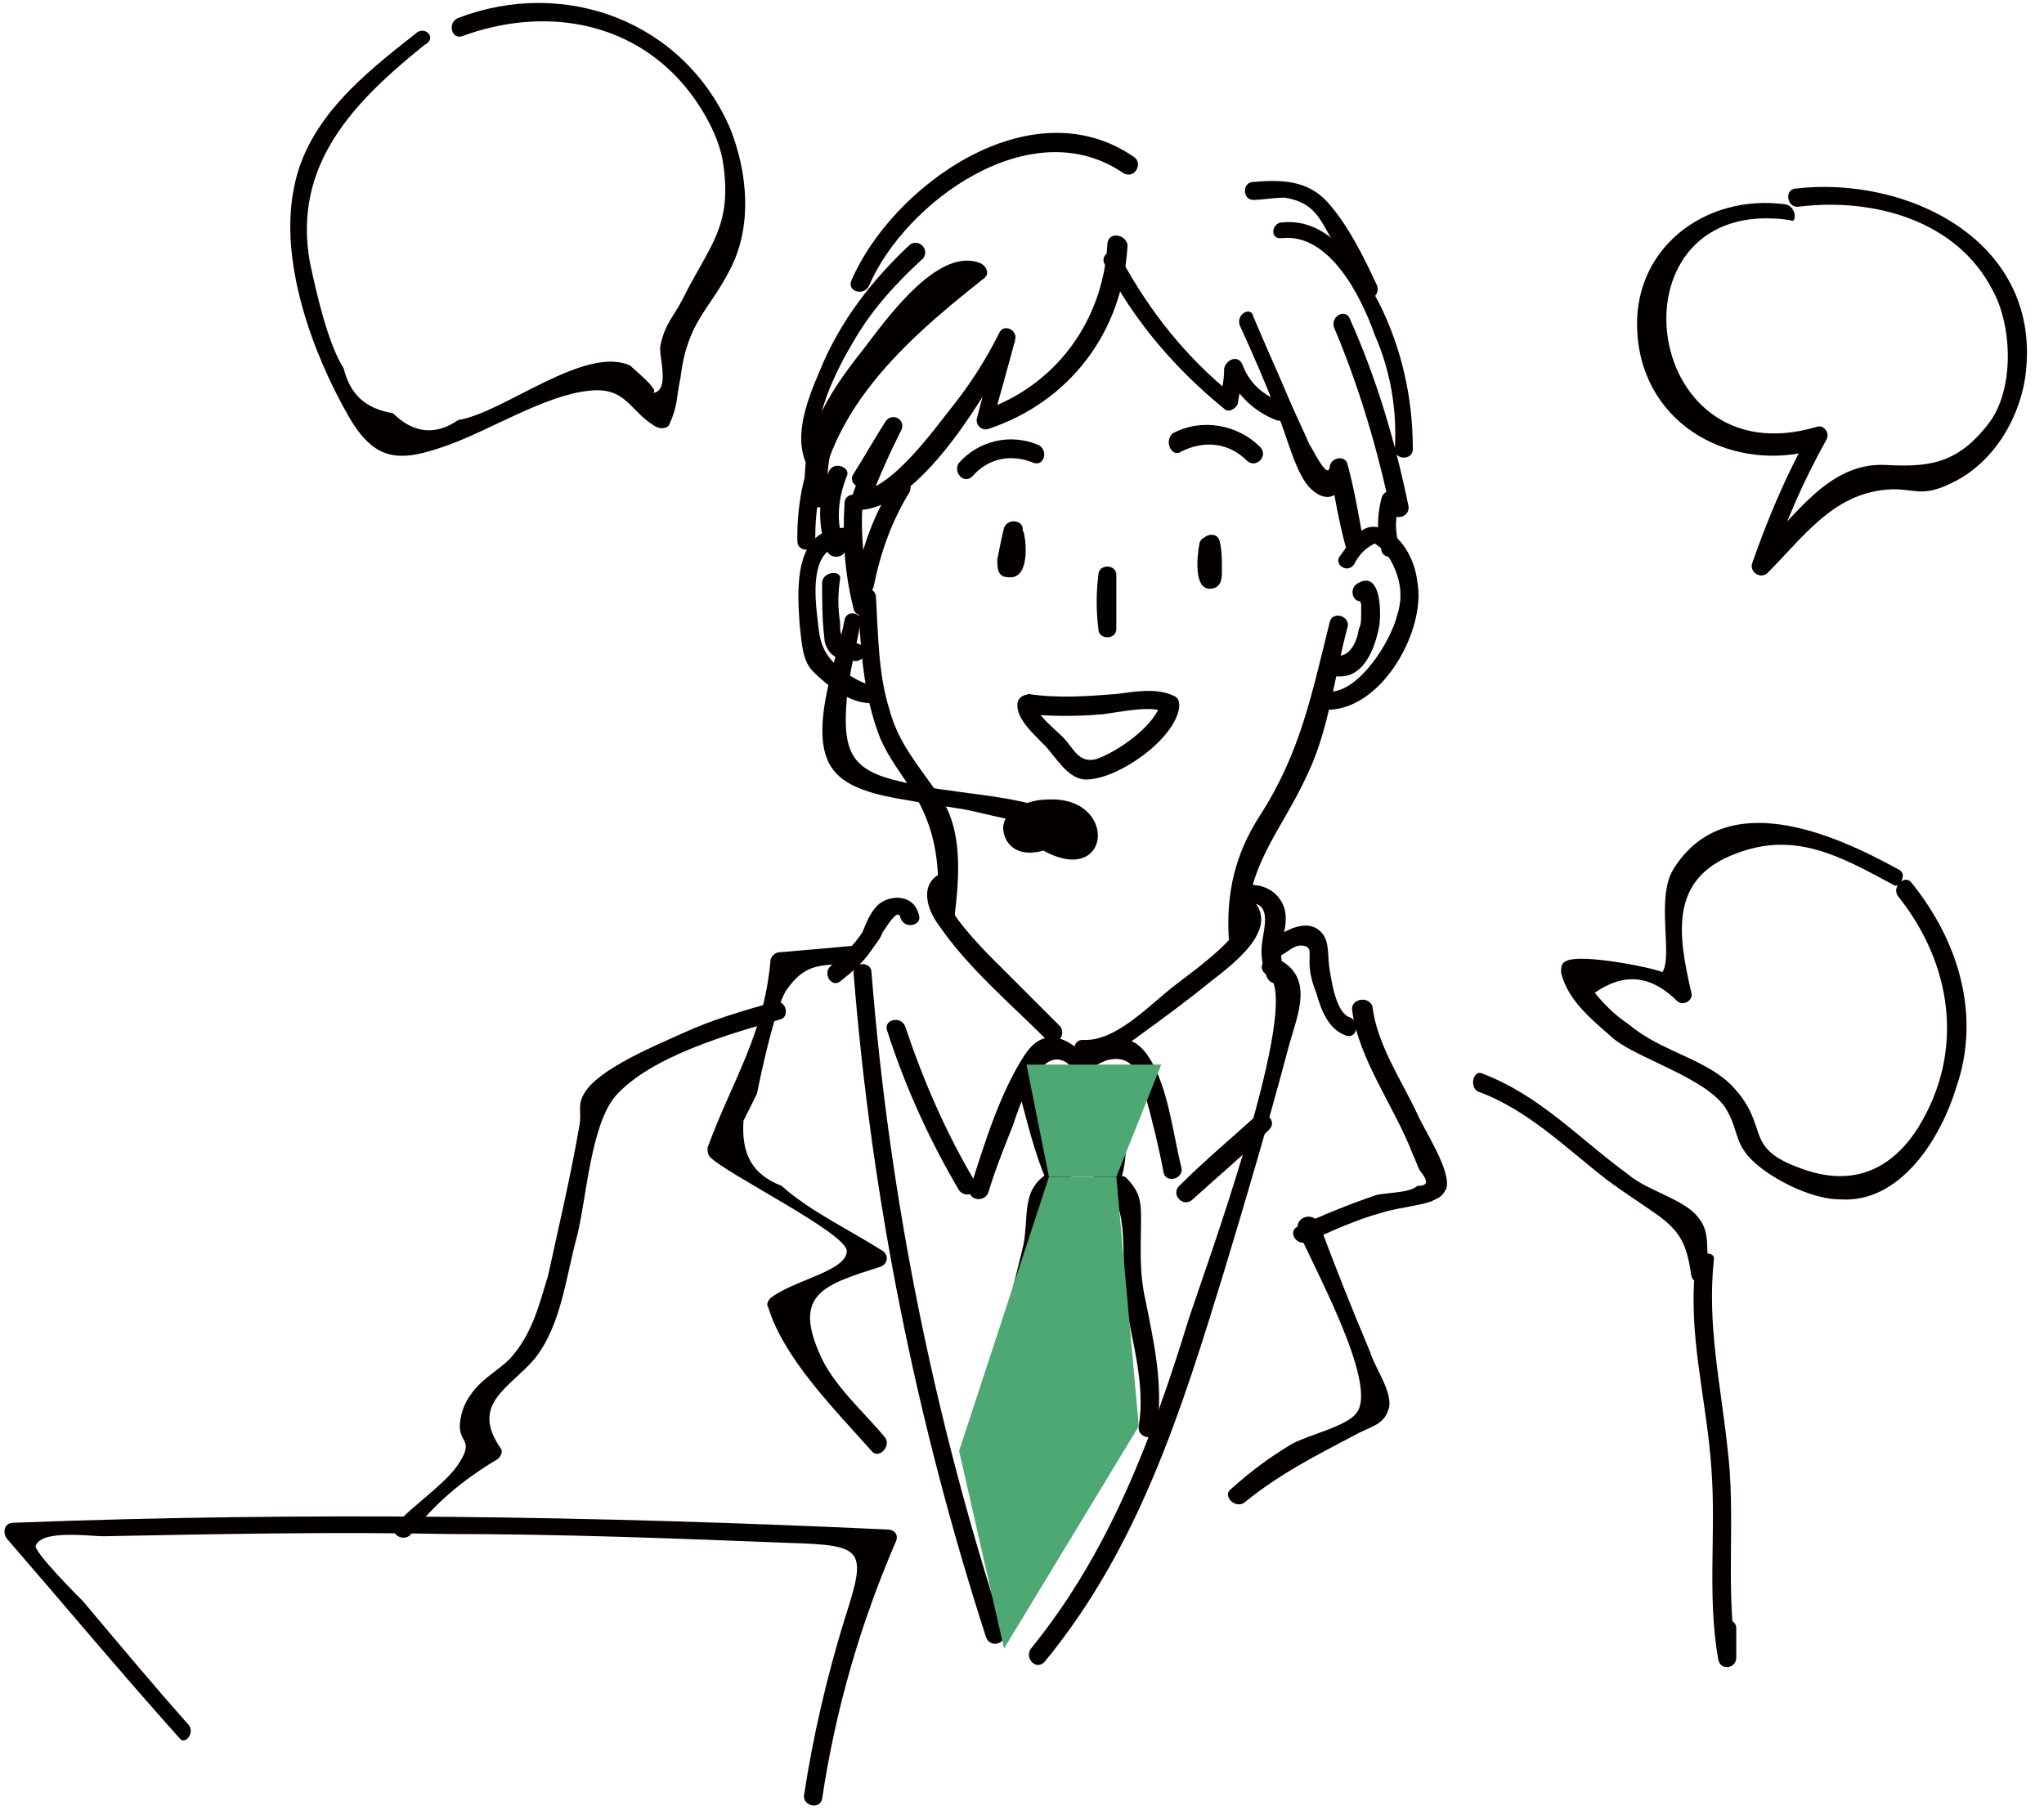
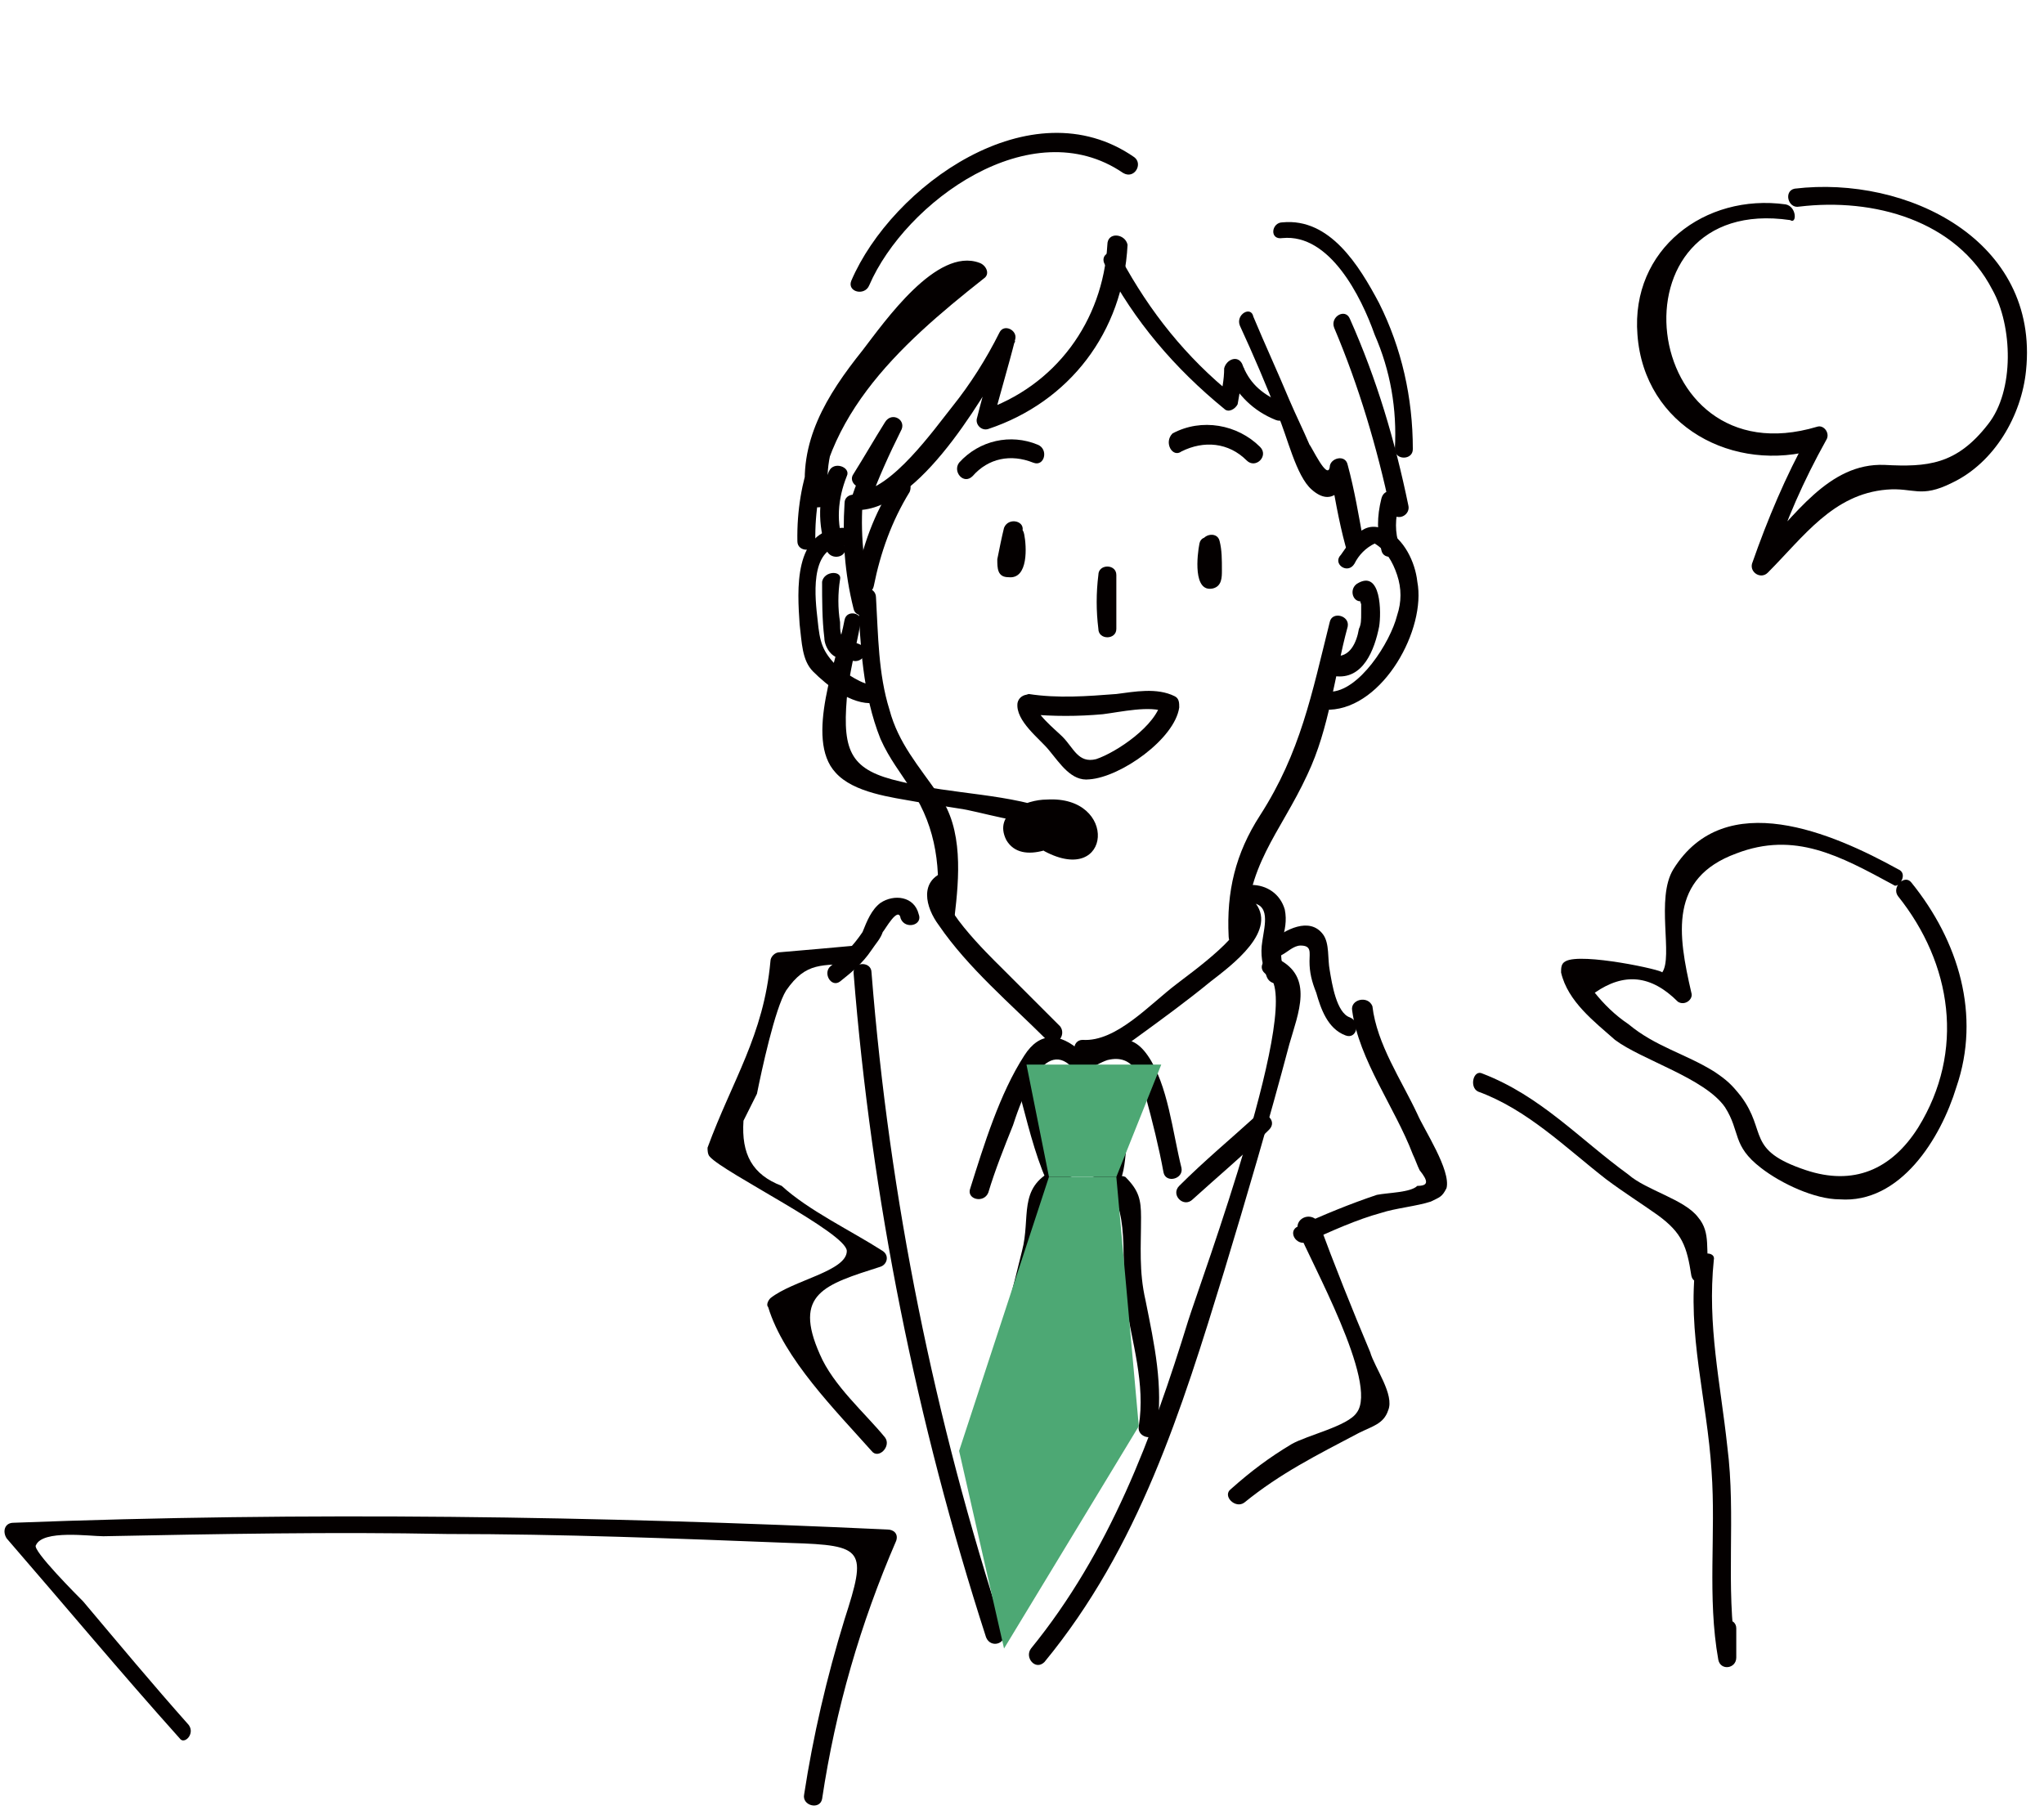
<svg xmlns="http://www.w3.org/2000/svg" version="1.1" id="レイヤー_1" x="0px" y="0px" viewBox="0 0 91 81" style="enable-background:new 0 0 91 81;" xml:space="preserve">
  <style type="text/css">
	.st0{fill:#040000;}
	.st1{fill:#4DA874;}
</style>
  <g>
    <path class="st0" d="M38.2,26.6c0.1,2.1,0.2,4.3,1,6.3c0.4,0.9,0.9,1.5,1.4,2.3c1.1,1.7,1.3,3.5,1.1,5.6c0,0.5,0.8,0.5,0.8,0   c0.2-1.7,0.4-3.9-0.7-5.4c-0.9-1.3-1.8-2.3-2.2-3.8c-0.5-1.6-0.5-3.3-0.6-5C39,26.1,38.2,26,38.2,26.6L38.2,26.6z" />
    <path class="st0" d="M59.2,27.7c-0.8,3.2-1.3,5.8-3.1,8.6c-1.1,1.7-1.5,3.4-1.4,5.4c0,0.5,0.8,0.5,0.8,0c-0.1-3.1,1.5-4.6,2.7-7.2   c1-2.1,1.2-4.4,1.8-6.6C60.1,27.4,59.3,27.2,59.2,27.7L59.2,27.7z" />
    <path class="st0" d="M42.1,38.8c-1.2,0.4-0.9,1.6-0.3,2.4c1.3,1.9,3.2,3.5,4.8,5.1c0.4,0.4,0.9-0.2,0.6-0.6   c-0.9-0.9-1.8-1.8-2.7-2.7c-0.3-0.3-3.2-3.1-2.2-3.5C42.7,39.4,42.5,38.6,42.1,38.8L42.1,38.8z" />
    <path class="st0" d="M55.2,40.6c0.7,0.7-2.3,2.8-2.8,3.2c-1.2,0.9-2.7,2.6-4.2,2.5c-0.5,0-0.5,0.8,0,0.8c1,0,1.6-0.3,2.4-0.9   c1.1-0.8,2.2-1.6,3.3-2.5c0.9-0.7,3.1-2.3,1.9-3.6C55.5,39.7,54.9,40.2,55.2,40.6L55.2,40.6z" />
    <path class="st0" d="M48.1,46.8c-0.9-0.8-1.8-0.9-2.5,0.2c-1.1,1.7-1.8,4-2.4,5.9c-0.2,0.5,0.6,0.7,0.8,0.2c0.3-1,0.7-2,1.1-3   c0.2-0.6,1.2-3.8,2.5-2.7C47.9,47.7,48.5,47.2,48.1,46.8L48.1,46.8z" />
    <path class="st0" d="M48.4,47.6c0.3-0.1,0.6-0.3,0.9-0.4c1.2-0.3,1.5,0.8,1.7,1.6c0.3,1.1,0.6,2.3,0.8,3.4c0.1,0.5,0.9,0.3,0.8-0.2   c-0.4-1.6-0.6-3.7-1.5-5c-0.9-1.3-1.8-0.5-3-0.2C47.7,46.9,47.9,47.7,48.4,47.6L48.4,47.6z" />
    <path class="st0" d="M45.2,48c0.4,1.4,0.7,2.8,1.2,4.1c0.3,0.8,0.8,1.3,1.6,1.3c0.7,0,1.6-0.1,1.9-0.9c0.2-0.5,0.2-1.2,0.3-1.8   c0.1-0.8,0.3-1.6,0.4-2.4c0.1-0.5-0.7-0.7-0.8-0.2c-0.1,0.8-0.3,1.6-0.4,2.4c-0.1,0.8-0.1,2-1.2,2c-1.2,0-1.3-1.3-1.6-2.2   c-0.2-0.8-0.5-1.7-0.7-2.5C45.8,47.3,45.1,47.5,45.2,48L45.2,48z" />
    <path class="st0" d="M46.9,52.1c-1.6,0.8-1,2.1-1.4,3.6c-0.7,2.9-1.5,5.4-1.5,8.4c0,0.5,0.8,0.5,0.8,0c0.1-2.2,0.3-4.4,1-6.5   c0.1-0.4,1.2-4.6,1.6-4.8C47.7,52.5,47.3,51.8,46.9,52.1L46.9,52.1z" />
    <path class="st0" d="M49.4,53.1c0.9,0.8,0.5,3.6,0.7,4.8c0.3,1.9,0.9,3.7,0.6,5.6c-0.1,0.5,0.7,0.7,0.8,0.2c0.3-2-0.1-3.8-0.5-5.8   c-0.3-1.3-0.2-2.4-0.2-3.7c0-0.8-0.1-1.2-0.7-1.8C49.6,52.2,49,52.7,49.4,53.1L49.4,53.1z" />
    <path class="st0" d="M55.6,40.2c1,0,0.7,1,0.6,1.7c-0.1,0.6,0,1.1,0.2,1.6c0.2,0.5,1,0.3,0.8-0.2c-0.2-0.5-0.2-1-0.1-1.5   c0.1-0.4,0.2-0.8,0.1-1.3c-0.2-0.7-0.8-1.1-1.5-1.1C55.1,39.4,55,40.2,55.6,40.2L55.6,40.2z" />
    <path class="st0" d="M56.4,43.4c1.8,0.8-3,13.8-3.5,15.4c-1.6,5.2-3.5,10.3-7,14.6c-0.3,0.4,0.2,1,0.6,0.6c4.2-5.1,6.1-11.2,8-17.4   c1-3.3,2-6.7,2.9-10.1c0.4-1.4,1.1-3-0.5-3.8C56.3,42.5,55.9,43.1,56.4,43.4L56.4,43.4z" />
    <path class="st0" d="M57.1,42.5c0.2-0.1,0.5-0.4,0.8-0.4c0.5,0,0.4,0.3,0.4,0.7c0,0.5,0.1,0.9,0.3,1.4c0.2,0.7,0.5,1.6,1.3,1.9   c0.5,0.2,0.7-0.6,0.2-0.8c-0.6-0.2-0.8-1.5-0.9-2.1c-0.1-0.5,0-1.2-0.3-1.6c-0.6-0.8-1.7-0.2-2.3,0.3   C56.1,42.2,56.7,42.8,57.1,42.5L57.1,42.5z" />
    <path class="st0" d="M60.2,45c0.3,2.2,1.9,4.3,2.7,6.4c0.1,0.2,0.2,0.5,0.3,0.7c0.4,0.5,0.4,0.7-0.1,0.7c-0.3,0.3-1.3,0.3-1.8,0.4   c-1.2,0.4-2.4,0.9-3.5,1.4c-0.5,0.2-0.1,0.9,0.4,0.7c1.1-0.5,2.2-1,3.3-1.3c0.6-0.2,1.6-0.3,2.2-0.5c0.4-0.2,0.5-0.2,0.7-0.6   c0.2-0.8-1-2.6-1.3-3.3c-0.7-1.5-1.8-3.1-2-4.8C60.9,44.3,60.1,44.5,60.2,45L60.2,45z" />
-     <path class="st0" d="M40.9,40.7c-0.2-0.8-1.1-0.9-1.7-0.5c-0.4,0.3-0.6,0.8-0.8,1.3c-0.4,0.6-0.9,1.1-1.4,1.5c-0.4,0.3,0,1,0.4,0.7   c0.5-0.4,1-0.8,1.4-1.4c0.2-0.3,0.4-0.5,0.5-0.8c0.1-0.1,0.7-1.2,0.8-0.6C40.3,41.4,41.1,41.2,40.9,40.7L40.9,40.7z" />
+     <path class="st0" d="M40.9,40.7c-0.2-0.8-1.1-0.9-1.7-0.5c-0.4,0.3-0.6,0.8-0.8,1.3c-0.4,0.6-0.9,1.1-1.4,1.5c-0.4,0.3,0,1,0.4,0.7   c0.5-0.4,1-0.8,1.4-1.4c0.2-0.3,0.4-0.5,0.5-0.8c0.1-0.1,0.7-1.2,0.8-0.6C40.3,41.4,41.1,41.2,40.9,40.7z" />
    <path class="st0" d="M65.8,48.6c2.2,0.8,3.9,2.5,5.7,3.9c0.8,0.6,1.6,1.1,2.3,1.6c1.1,0.8,1.3,1.4,1.5,2.7c0.1,0.5,0.9,0.3,0.8-0.2   c-0.2-0.9,0.1-1.7-0.5-2.4c-0.6-0.8-2.3-1.2-3.1-1.9c-2.2-1.6-3.9-3.5-6.5-4.5C65.6,47.6,65.4,48.4,65.8,48.6L65.8,48.6z" />
    <path class="st0" d="M53.4,24.2c-0.1,0.5-0.3,2.2,0.6,2c0.4-0.1,0.4-0.5,0.4-0.8c0-0.5,0-0.9-0.1-1.3c-0.1-0.5-0.9-0.3-0.8,0.2   c0,0.3,0.1,0.5,0.1,0.8c0,0.1,0,0.2,0,0.4c0,0,0,0.1,0,0.1c0,0.2,0,0.2,0,0c0.1,0,0.3-0.1,0.4-0.1c0.1,0,0.1,0.2,0.1,0   c0-0.1,0-0.2,0-0.3c0-0.2,0-0.4,0.1-0.6C54.3,23.9,53.5,23.7,53.4,24.2L53.4,24.2z" />
    <path class="st0" d="M44.8,23.9c0,0.2,0,0.4,0,0.6c0,0.1,0,0.2-0.1,0.3c0,0,0,0.1,0,0.1c0,0.1,0,0.1,0.2,0c0.1,0,0.2,0.1,0.3,0.1   c0,0.1,0,0.1,0,0c0-0.1,0-0.1,0-0.2c0-0.1,0-0.2,0.1-0.4c0-0.2,0.1-0.5,0.2-0.7c0.2-0.5-0.6-0.7-0.8-0.2c-0.1,0.4-0.2,0.9-0.3,1.4   c0,0.4,0,0.8,0.5,0.8c0.9,0.1,0.8-1.4,0.7-1.9C45.5,23.2,44.7,23.4,44.8,23.9L44.8,23.9z" />
    <path class="st0" d="M48.9,25.6c-0.1,0.8-0.1,1.6,0,2.4c0,0.5,0.8,0.5,0.8,0c0-0.8,0-1.6,0-2.4C49.7,25.1,48.9,25.1,48.9,25.6   L48.9,25.6z" />
    <path class="st0" d="M60.3,25.1c0.2-0.4,0.5-0.7,0.9-0.9c0.5,0.3,0.8,0.8,1,1.4c0.2,0.6,0.2,1.2,0,1.8c-0.3,1.2-1.7,3.4-3,3.4   c-0.5,0-0.5,0.8,0,0.8c2.4-0.1,4.3-3.6,3.9-5.7c-0.1-0.9-0.6-1.9-1.4-2.3c-1-0.5-1.5,0.4-2,1.1C59.3,25.1,60,25.6,60.3,25.1   L60.3,25.1z" />
    <path class="st0" d="M59.4,30.1c1.3,0.2,1.8-1.2,2-2.2c0.1-0.6,0.1-2.6-1-1.9c-0.4,0.3-0.1,1,0.4,0.7c-0.2-0.1-0.3,0-0.2,0.2   c0,0.1,0,0.3,0,0.4c0,0.3,0,0.5-0.1,0.7c-0.1,0.6-0.4,1.3-1.1,1.2C58.9,29.2,58.9,30,59.4,30.1L59.4,30.1z" />
    <path class="st0" d="M37.5,23.5c-2.2,0.1-2,2.8-1.9,4.3c0.1,0.8,0.1,1.6,0.6,2.1c0.6,0.6,1.7,1.5,2.7,1.4c0.5,0,0.5-0.8,0-0.8   c-0.5,0-1.2-0.5-1.6-0.8c-0.7-0.7-0.8-1.1-0.9-2.1c-0.1-0.9-0.4-3.2,1.1-3.3C38,24.3,38,23.5,37.5,23.5L37.5,23.5z" />
    <path class="st0" d="M36.6,25.9c0,0.8,0,1.7,0.1,2.5c0,0.2,0.1,0.5,0.3,0.7c0.3,0.3,0.6,0.2,0.9,0.3c0.5,0.2,0.9-0.5,0.4-0.7   c-0.2-0.1-0.4-0.1-0.6-0.2c-0.3-0.1-0.3-0.4-0.3-0.8c-0.1-0.6-0.1-1.3,0-1.9C37.5,25.4,36.7,25.4,36.6,25.9L36.6,25.9z" />
    <path class="st0" d="M37.6,22.4c-0.1,1.6,0,3.1,0.4,4.7c0.1,0.5,0.9,0.3,0.8-0.2c-0.3-1.5-0.5-2.9-0.4-4.5   C38.4,21.9,37.6,21.9,37.6,22.4L37.6,22.4z" />
    <path class="st0" d="M50.5,7c-4.6-3.2-10.8,1.3-12.6,5.5c-0.2,0.5,0.6,0.7,0.8,0.2C40.3,9,45.9,4.9,50,7.7C50.5,8,50.9,7.3,50.5,7   L50.5,7z" />
-     <path class="st0" d="M40.5,10.9c-1.7,1.6-3.1,3.4-4,5.6c-0.6,1.4-1.3,3.2-0.4,4.5c0.3,0.4,0.9-0.1,0.6-0.6   c-0.9-1.3,0.7-4.2,1.3-5.2c0.8-1.4,1.9-2.6,3.1-3.7C41.4,11.1,40.9,10.6,40.5,10.9L40.5,10.9z" />
    <path class="st0" d="M36.9,21c-0.5,1.1-0.5,2.4-0.1,3.5c0.2,0.5,1,0.3,0.8-0.2c-0.4-1-0.3-2.1,0.1-3.1C37.9,20.8,37.1,20.5,36.9,21   L36.9,21z" />
    <path class="st0" d="M57.1,10.6c2.1-0.2,3.5,2.6,4.1,4.3c0.7,1.6,1,3.3,0.9,5.1c0,0.5,0.8,0.5,0.8,0c0-2.3-0.5-4.5-1.5-6.5   c-0.9-1.7-2.2-3.8-4.3-3.6C56.6,9.9,56.5,10.7,57.1,10.6L57.1,10.6z" />
    <path class="st0" d="M59.4,14.6c1.1,2.6,1.9,5.3,2.5,8.1c0.2-0.1,0.5-0.3,0.7-0.4c-0.1-0.1-0.2-0.2-0.4-0.3   c-0.2-0.2-0.6-0.2-0.7,0.2c-0.2,0.8-0.2,1.5,0,2.3c0.1,0.5,0.9,0.3,0.8-0.2c-0.2-0.6-0.2-1.2,0-1.9c-0.2,0.1-0.5,0.1-0.7,0.2   c0.1,0.1,0.2,0.2,0.4,0.3c0.3,0.3,0.8,0,0.7-0.4c-0.6-2.9-1.4-5.6-2.6-8.3C59.9,13.7,59.2,14.1,59.4,14.6L59.4,14.6z" />
-     <path class="st0" d="M55.8,8.9c0.4,0,0.9-0.1,1.4-0.1c1.2,0.2,1.5,0.8,2,1.7c0.5,0.8,1,1.7,1.4,2.6c0.2,0.5,0.9,0.1,0.7-0.4   c-0.6-1.3-1.3-2.7-2.2-3.7c-0.9-1-2.1-1-3.3-0.9C55.3,8.1,55.3,8.9,55.8,8.9L55.8,8.9z" />
    <path class="st0" d="M39.8,21.5c-0.9,1.4-1.4,2.8-1.7,4.4c-0.1,0.5,0.7,0.7,0.8,0.2c0.3-1.5,0.8-2.9,1.6-4.2   C40.7,21.4,40.1,21,39.8,21.5L39.8,21.5z" />
    <path class="st0" d="M75.5,56.2c-0.4,3.2,0.5,6.1,0.7,9.3c0.2,2.8-0.2,5.6,0.3,8.4c0.1,0.5,0.8,0.4,0.8-0.1c0-0.4,0-0.8,0-1.3   c0-0.5-0.8-0.5-0.8,0c0,0.4,0,0.8,0,1.3c0.3,0,0.5-0.1,0.8-0.1c-0.5-3.1,0-6.2-0.4-9.3c-0.3-2.8-0.9-5.4-0.6-8.3   C76.4,55.7,75.6,55.7,75.5,56.2L75.5,56.2z" />
    <path class="st0" d="M49.3,10.9c-0.2,3.4-2.3,6.3-5.6,7.4c0.2,0.2,0.3,0.3,0.5,0.5c0.3-1.2,0.7-2.5,1-3.7c0.1-0.4-0.5-0.7-0.7-0.3   c-0.6,1.2-1.3,2.3-2.1,3.3c-0.8,1-2.7,3.7-4.2,3.8c0.2,0.2,0.3,0.3,0.5,0.5c0.4-1.1,0.9-2.2,1.4-3.2c0.3-0.5-0.4-0.9-0.7-0.4   c-0.5,0.8-0.9,1.5-1.4,2.3c-0.3,0.4,0.4,0.9,0.7,0.4c0.5-0.8,0.9-1.5,1.4-2.3c-0.2-0.1-0.5-0.3-0.7-0.4c-0.6,1.1-1.1,2.2-1.5,3.4   c-0.1,0.3,0.2,0.5,0.5,0.5c2.8-0.3,5.6-5.4,6.8-7.5c-0.2-0.1-0.5-0.2-0.7-0.3c-0.3,1.2-0.7,2.5-1,3.7c-0.1,0.3,0.2,0.6,0.5,0.5   c3.6-1.2,6-4.3,6.2-8.2C50.1,10.4,49.3,10.3,49.3,10.9L49.3,10.9z" />
    <path class="st0" d="M49.2,11.8c1.3,2.5,3.1,4.6,5.3,6.4c0.2,0.2,0.5,0,0.6-0.2c0.1-0.6,0.2-1.1,0.3-1.6c-0.3,0.1-0.5,0.1-0.8,0.2   c0.5,1,1.2,1.7,2.2,2.1c0.5,0.2,0.7-0.6,0.2-0.8c-0.9-0.4-1.4-0.9-1.7-1.7c-0.2-0.4-0.7-0.2-0.8,0.2c0,0.5-0.1,1-0.2,1.4   c0.2-0.1,0.4-0.2,0.6-0.2c-2.1-1.7-3.7-3.7-5-6.1C49.6,11,48.9,11.3,49.2,11.8L49.2,11.8z" />
    <path class="st0" d="M55.2,14.5c0.6,1.3,1.2,2.7,1.7,4c0.4,0.9,0.8,2.7,1.5,3.3c0.9,0.8,1.5,0,1.6-1c-0.3,0-0.5,0.1-0.8,0.1   c0.2,1.1,0.4,2.3,0.7,3.4c0.1,0.5,0.9,0.3,0.8-0.2c-0.2-1.1-0.4-2.3-0.7-3.4c-0.1-0.5-0.8-0.3-0.8,0.1c-0.1,0.6-0.8-0.9-0.9-1   c-0.3-0.7-0.6-1.3-0.9-2c-0.5-1.2-1.1-2.5-1.6-3.7C55.7,13.6,55,14,55.2,14.5L55.2,14.5z" />
    <path class="st0" d="M46.2,19.8c-1.2-0.5-2.6-0.2-3.5,0.8c-0.3,0.4,0.2,1,0.6,0.6c0.7-0.8,1.7-1,2.7-0.6   C46.5,20.8,46.7,20,46.2,19.8L46.2,19.8z" />
    <path class="st0" d="M52.6,20.1c1-0.5,2.1-0.4,2.9,0.4c0.4,0.4,1-0.2,0.6-0.6c-1-1-2.6-1.3-3.9-0.6C51.8,19.7,52.2,20.4,52.6,20.1   L52.6,20.1z" />
    <path class="st0" d="M45.8,31.8c1.1,0.1,2.2,0.1,3.3,0c0.8-0.1,2.1-0.4,2.8-0.1c-0.1-0.2-0.1-0.3-0.2-0.5c-0.2,1.1-2,2.3-2.9,2.6   c-0.8,0.2-1-0.5-1.5-1c-0.3-0.3-1.3-1.1-1.2-1.5c0.1-0.5-0.7-0.5-0.8,0c-0.1,0.8,1,1.6,1.4,2.1c0.5,0.6,1,1.4,1.8,1.3   c1.4-0.1,3.8-1.8,4-3.2c0-0.2,0-0.4-0.2-0.5c-0.8-0.4-1.8-0.2-2.6-0.1c-1.3,0.1-2.6,0.2-3.9,0C45.3,31,45.3,31.8,45.8,31.8   L45.8,31.8z" />
    <path class="st0" d="M37.6,27.6c-0.3,1.7-1.8,5.3-0.4,6.8c0.8,0.9,2.5,1.1,3.6,1.3c0.6,0.1,1.3,0.2,1.9,0.3c0.8,0.1,3,0.8,3.9,0.6   c-0.4,0.1-0.4,0.8,0.1,0.8c0.3,0.1,0.5,0.2,0.8,0.3c0.1-0.2,0.3-0.4,0.4-0.7c-0.3,0.1-0.6,0.1-1,0.2c-0.5-0.2-0.9,0.4-0.4,0.7   c3,1.6,3.3-2.5,0.1-2.3c-0.9,0-2.4,0.6-1.8,1.8c0.7,1.2,2.6,0.2,3.3-0.4c0.2-0.2,0.1-0.5-0.1-0.6c-0.8-0.6-1.2-0.6-2-0.2   c-0.2,0.1-0.3,0.5-0.1,0.6c0.6,0.6,1,0.8,1.8,1c0.4,0.1,0.7-0.4,0.4-0.7c-0.6-0.5-0.5-0.6-1.4-0.5c0,0.3,0.1,0.5,0.1,0.8   c0.1,0,0.2-0.1,0.3-0.1c0.1,0,0.3-0.1,0.3-0.3c0-0.1,0.1-0.2,0.1-0.3c0.1-0.2-0.1-0.4-0.3-0.5c-2.3-0.9-4.7-0.8-7.1-1.4   c-2.2-0.5-2.6-1.3-2.4-3.7c0.1-1.1,0.4-2.2,0.6-3.3C38.5,27.3,37.7,27.1,37.6,27.6L37.6,27.6z" />
    <path class="st0" d="M36.9,22.1c-0.4-2.5,1.3-4.8,2.8-6.6c0.6-0.7,2.8-3.4,3.8-3c-0.1-0.2-0.1-0.5-0.2-0.7c-4,3.1-7.9,6.8-7.8,12.3   c0,0.5,0.8,0.5,0.8,0c-0.1-5.3,3.7-8.7,7.5-11.7c0.3-0.2,0.1-0.6-0.2-0.7c-1.9-0.7-4.2,2.6-5.2,3.9c-1.6,2-2.9,4.1-2.5,6.7   C36.2,22.8,37,22.6,36.9,22.1L36.9,22.1z" />
-     <path class="st0" d="M39.5,45.9c0.8,2.5,1.9,4.9,3.2,7.1c0.3,0.4,1,0.1,0.7-0.4c-1.3-2.2-2.3-4.5-3.1-6.9   C40.1,45.2,39.3,45.4,39.5,45.9L39.5,45.9z" />
    <path class="st0" d="M53.1,53.4c1.1-1,2.3-2,3.4-3.1c0.4-0.4-0.2-0.9-0.6-0.6c-1.1,1-2.3,2-3.4,3.1C52.1,53.2,52.7,53.8,53.1,53.4   L53.1,53.4z" />
    <path class="st0" d="M38,43.3c0.8,10.1,2.8,20,5.9,29.6c0.2,0.5,0.9,0.3,0.8-0.2c-3.1-9.5-5.1-19.3-5.9-29.4   C38.8,42.8,38,42.8,38,43.3L38,43.3z" />
    <path class="st0" d="M38.1,42.1c-1.1,0.1-2.2,0.2-3.4,0.3c-0.2,0-0.4,0.2-0.4,0.4c-0.3,3.3-1.7,5.3-2.8,8.3c0,0.1,0,0.3,0.1,0.4   c0.6,0.7,6.1,3.4,6.1,4.2c0,0.9-2.4,1.3-3.4,2.1c-0.1,0.1-0.2,0.3-0.1,0.4c0.7,2.3,3,4.6,4.6,6.4c0.3,0.4,0.9-0.2,0.6-0.6   c-0.9-1.1-2.3-2.3-2.9-3.7c-1.2-2.7,0.2-3.1,2.7-3.9c0.3-0.1,0.4-0.5,0.1-0.7c-1.4-0.9-3.3-1.8-4.5-2.9c-1.3-0.5-1.8-1.4-1.7-2.9   c0.2-0.4,0.4-0.8,0.6-1.2c0.2-1,0.8-3.8,1.3-4.6c0.9-1.3,1.6-1.1,3.1-1.2C38.6,42.9,38.6,42,38.1,42.1L38.1,42.1z" />
    <path class="st0" d="M57.8,54.8c0.5,1.3,3.6,6.8,2.6,8.1c-0.4,0.6-2.2,1-2.9,1.4c-1,0.6-1.8,1.2-2.7,2c-0.4,0.3,0.2,0.9,0.6,0.6   c1.6-1.3,3.2-2.1,5.1-3.1c0.6-0.3,1.1-0.4,1.3-1c0.3-0.7-0.6-1.9-0.8-2.6c-0.8-1.9-1.6-3.9-2.3-5.8C58.3,53.9,57.6,54.3,57.8,54.8   L57.8,54.8z" />
-     <path class="st0" d="M34.5,44.6c-1.4,0.4-2.8,0.8-4.1,1.4c-1.1,0.5-3.8,1.6-4.4,2.7c-0.3,0.5-0.1,0.8-0.2,1.4   c-0.4,2.3-0.9,4.4-1.4,6.7c-0.4,1.3-0.7,2.6-1.7,3.7c-0.5,0.5-1.1,0.8-1.6,1.4c-0.3,0.4-0.5,0.7-0.6,1.3c-0.2,1.1,0.7,0.8-0.1,2   c-0.6,0.9-2,1.8-2.8,2.7c-0.3,0.4,0.4,0.8,0.7,0.4c1.1-1.4,2.3-2.4,3.8-3.3c0.2-0.1,0.3-0.4,0.2-0.5c-1.4-2,0.4-2.7,1.5-4   c1.2-1.5,1.4-3.7,1.9-5.5c0.4-1.6,0.6-4.9,1.7-6.2c1.6-1.8,5.2-2.8,7.3-3.4C35.2,45.3,35,44.5,34.5,44.6L34.5,44.6z" />
    <path class="st0" d="M79.5,9.1c-3.6-0.5-6.9,2-6.6,5.8c0.3,4.1,4.3,6.2,8,5.1c-0.1-0.2-0.3-0.4-0.4-0.6c-1,1.8-1.8,3.7-2.5,5.7   c-0.1,0.4,0.4,0.7,0.7,0.4c1.6-1.6,2.9-3.5,5.3-3.7c1.2-0.1,1.5,0.4,2.9-0.3c1.9-0.9,3.1-3,3.3-5c0.6-5.8-5.3-8.7-10.3-8.1   c-0.5,0.1-0.3,0.9,0.2,0.8c3.3-0.4,7,0.6,8.6,3.7c0.9,1.6,1,4.5-0.2,6c-1.4,1.8-2.7,1.9-4.6,1.8c-2.5-0.1-4,2.3-5.7,4   c0.2,0.1,0.4,0.3,0.7,0.4c0.6-1.9,1.4-3.7,2.4-5.5c0.2-0.3-0.1-0.7-0.4-0.6c-8,2.4-9.4-10.4-1.2-9.2C80,10,80,9.2,79.5,9.1   L79.5,9.1z" />
    <path class="st0" d="M84.5,38.7c-2.9-1.6-7.7-3.7-10,0c-0.8,1.3,0,3.9-0.5,4.6c0.1-0.1-3.6-0.9-4.3-0.5c-0.2,0.1-0.2,0.3-0.2,0.5   c0.3,1.3,1.5,2.2,2.4,3c1.2,0.9,4,1.7,4.9,3c0.7,1.1,0.3,1.7,1.6,2.7c0.9,0.7,2.4,1.4,3.5,1.4c2.7,0.2,4.5-2.7,5.2-5   c1.1-3.2,0.1-6.5-2-9.1c-0.3-0.4-0.9,0.2-0.6,0.6c2.4,3,3,6.9,0.9,10.3c-1.2,1.9-2.9,2.6-5,1.9c-2.7-0.9-1.7-1.7-2.9-3.3   c-0.4-0.5-0.6-0.7-1.2-1.1c-1.3-0.8-2.6-1.1-3.8-2.1c-0.6-0.4-1.1-0.9-1.5-1.4c1.3-0.9,2.5-0.8,3.7,0.4c0.3,0.2,0.7-0.1,0.6-0.4   c-0.6-2.6-1-5.1,2-6.2c2.6-1,4.6,0.1,7,1.4C84.5,39.6,85,38.9,84.5,38.7L84.5,38.7z" />
-     <path class="st0" d="M18.5,1.5c-2.3,1.8-4.8,3.8-5.4,6.8c-0.7,3.3,0.8,7.4,2.4,10.2c1.2,2.1,2.3,2.1,4.5,1.3   c1.9-0.7,4.3-2.2,6.2-2.4c1.7-0.2,1.8,0.9,3,1.6c0.2,0.1,0.5,0.1,0.6-0.1c0.4-0.9,0.3-1.2,0.5-2.1c0.3-2.5,1.3-3,2.2-4.8   c1-1.9,0.8-4.3,0-6.3c-2.1-4.8-7.4-6.7-12.1-4.9c-0.5,0.2-0.3,1,0.2,0.8c3.3-1.2,6.9-0.8,9.4,1.7c1,1,2,2.6,2.2,4   c0.4,2.8-0.6,3.6-1.8,6c-0.4,0.8-0.8,1.1-1,2.1c-0.1,0.4,0.5,2.1-0.4,2.1c0.6,0-1.1-1.3-0.9-1.2c-2-1-5.7,2.1-7.7,2.4   c-1,0.7-2,0.6-2.9-0.3c-1.2-0.2-1.9-0.8-2.2-2c-0.7-1.1-1.2-3.3-1.5-4.7c-0.8-4.4,2-7.2,5.1-9.7C19.5,1.7,18.9,1.1,18.5,1.5   L18.5,1.5z" />
    <path class="st0" d="M8.4,76.8c-1.6-1.8-3.1-3.6-4.7-5.5c-0.2-0.2-2.3-2.3-2.1-2.5c0.3-0.7,2.4-0.4,3-0.4   c5.1-0.1,10.2-0.2,15.3-0.1c5.1,0,10.2,0.2,15.3,0.4c3.3,0.1,3.4,0.3,2.4,3.4c-0.8,2.6-1.4,5.2-1.8,7.8c-0.1,0.5,0.7,0.7,0.8,0.2   c0.6-4,1.7-7.8,3.3-11.5c0.1-0.3-0.1-0.5-0.4-0.5c-12.9-0.6-25.9-0.8-38.9-0.3c-0.4,0-0.5,0.4-0.3,0.7c2.6,3,5.1,6,7.7,8.9   C8.2,77.7,8.7,77.2,8.4,76.8L8.4,76.8z" />
  </g>
  <polygon class="st1" points="46.7,52.4 49.7,52.4 51.7,47.4 47.7,47.4 45.7,47.4 " />
  <polygon class="st1" points="46.7,52.4 49.7,52.4 50.7,63.5 44.7,73.4 42.7,64.6 " />
</svg>